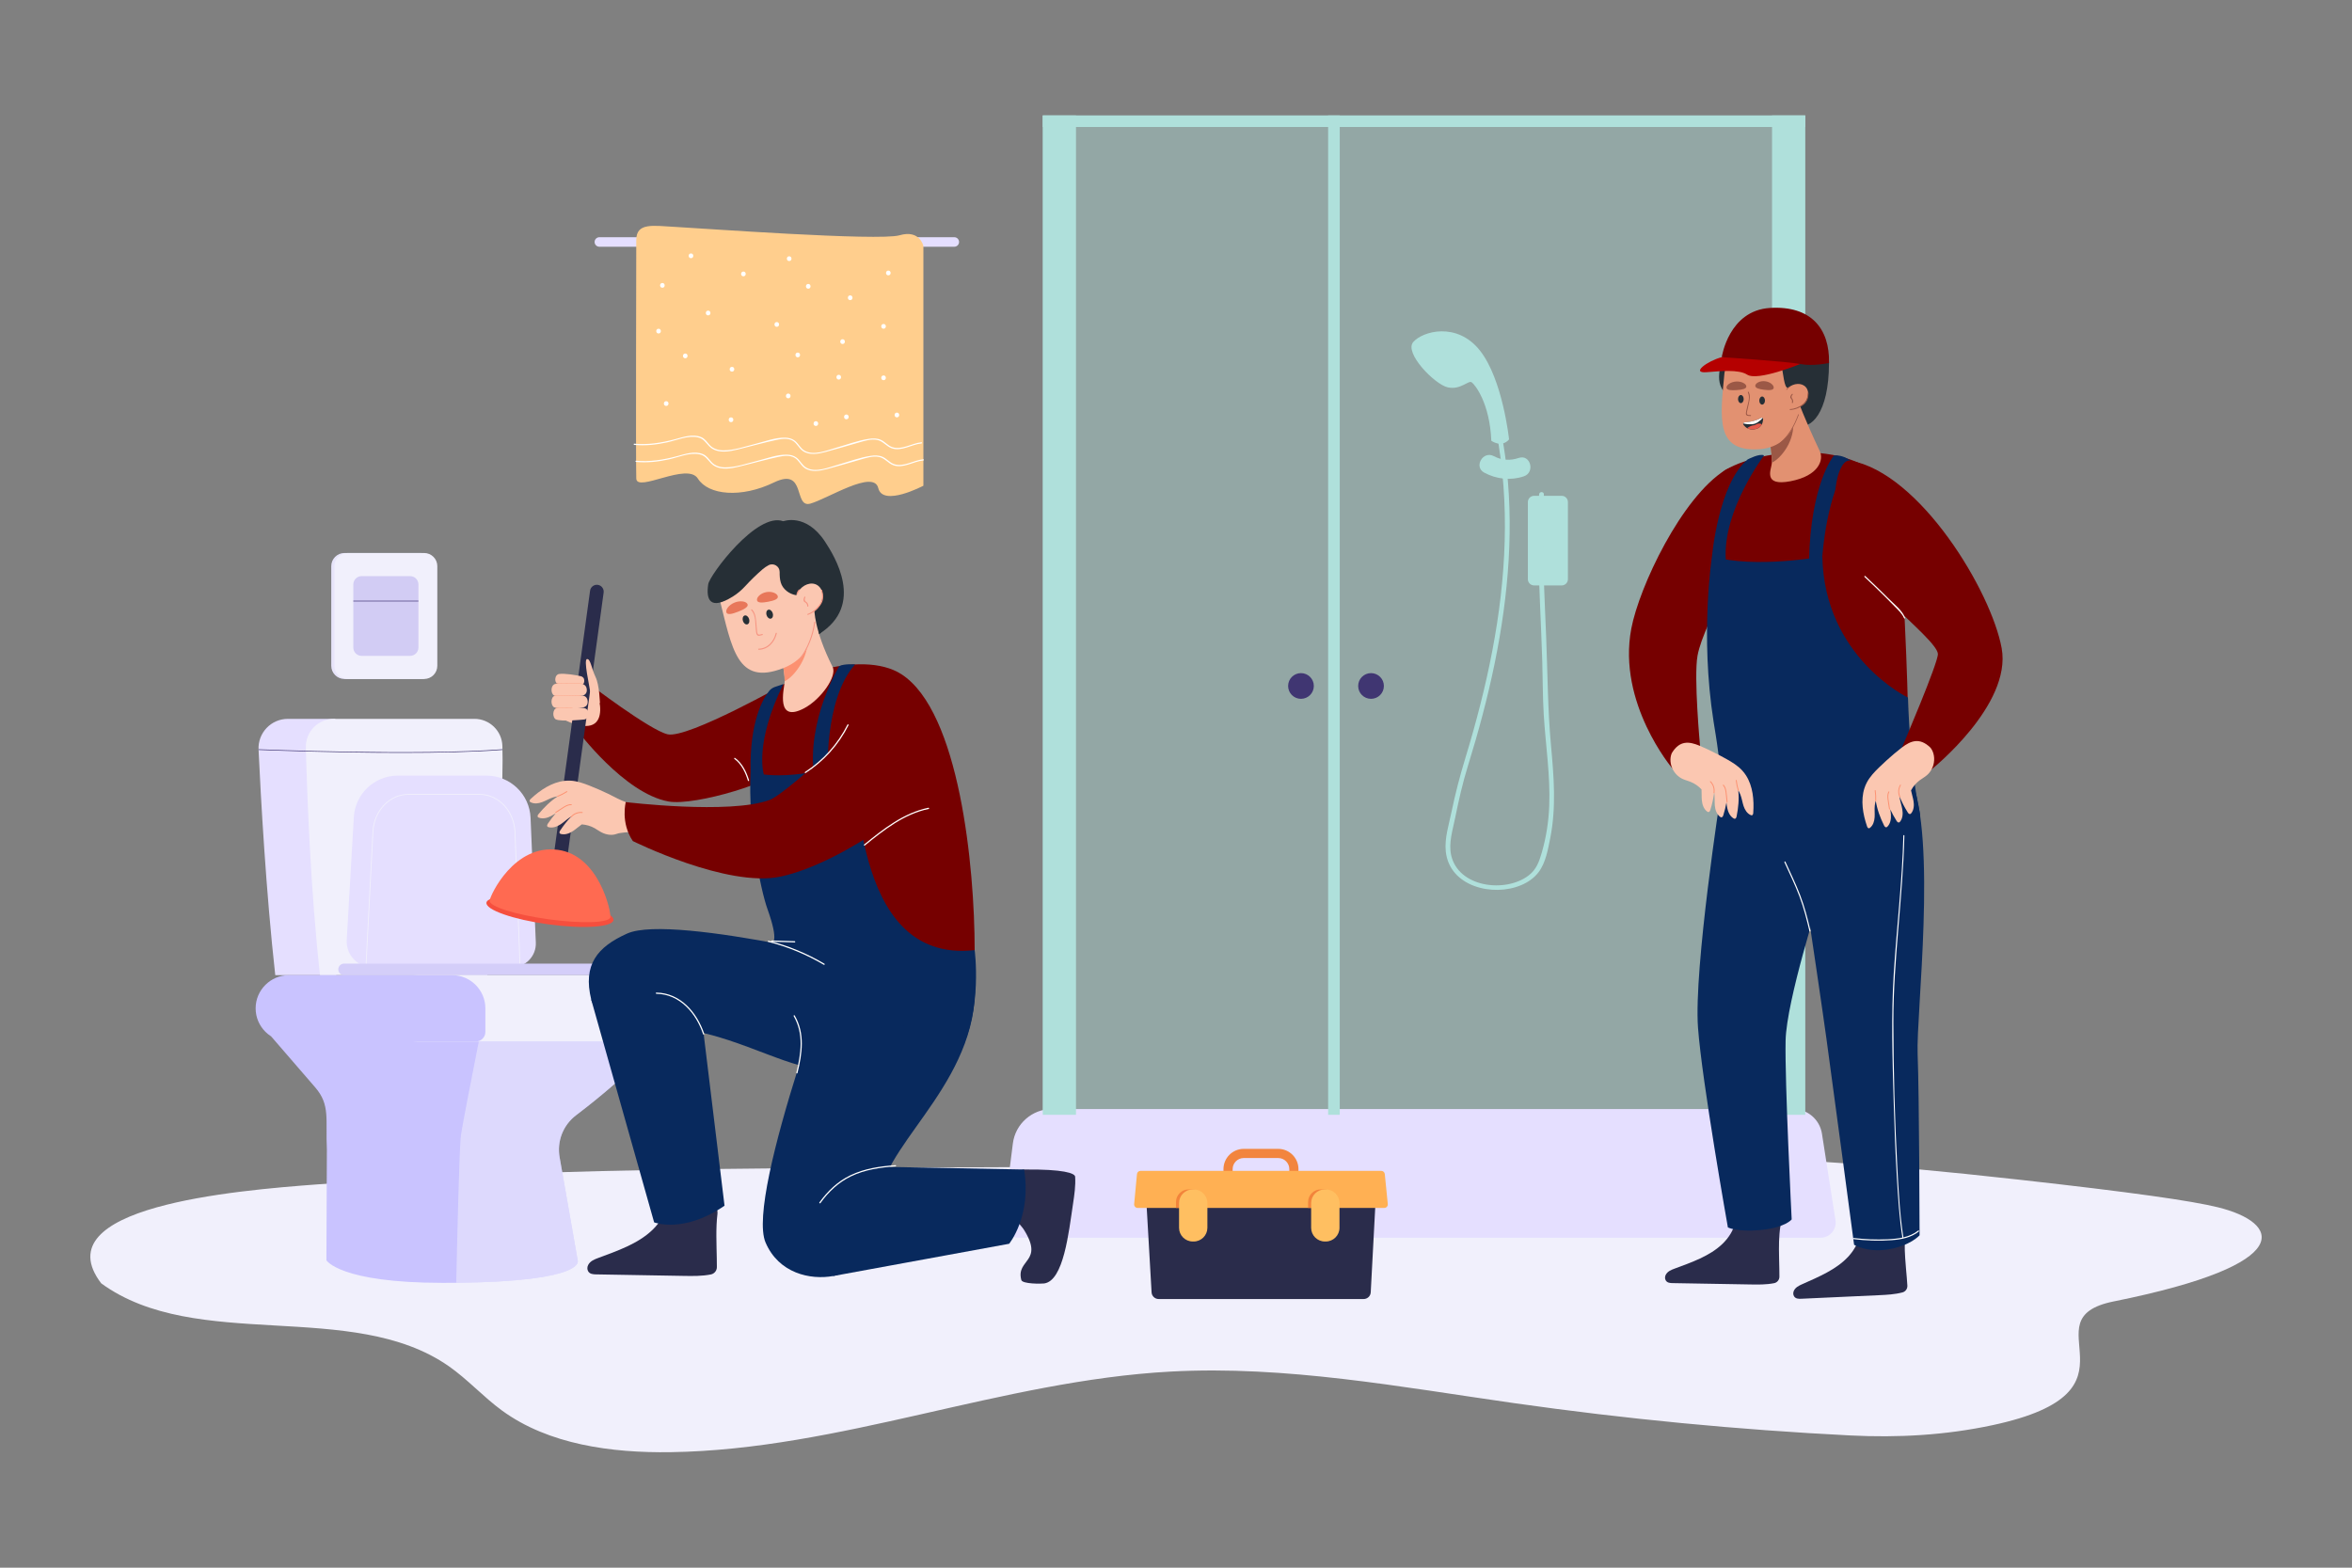
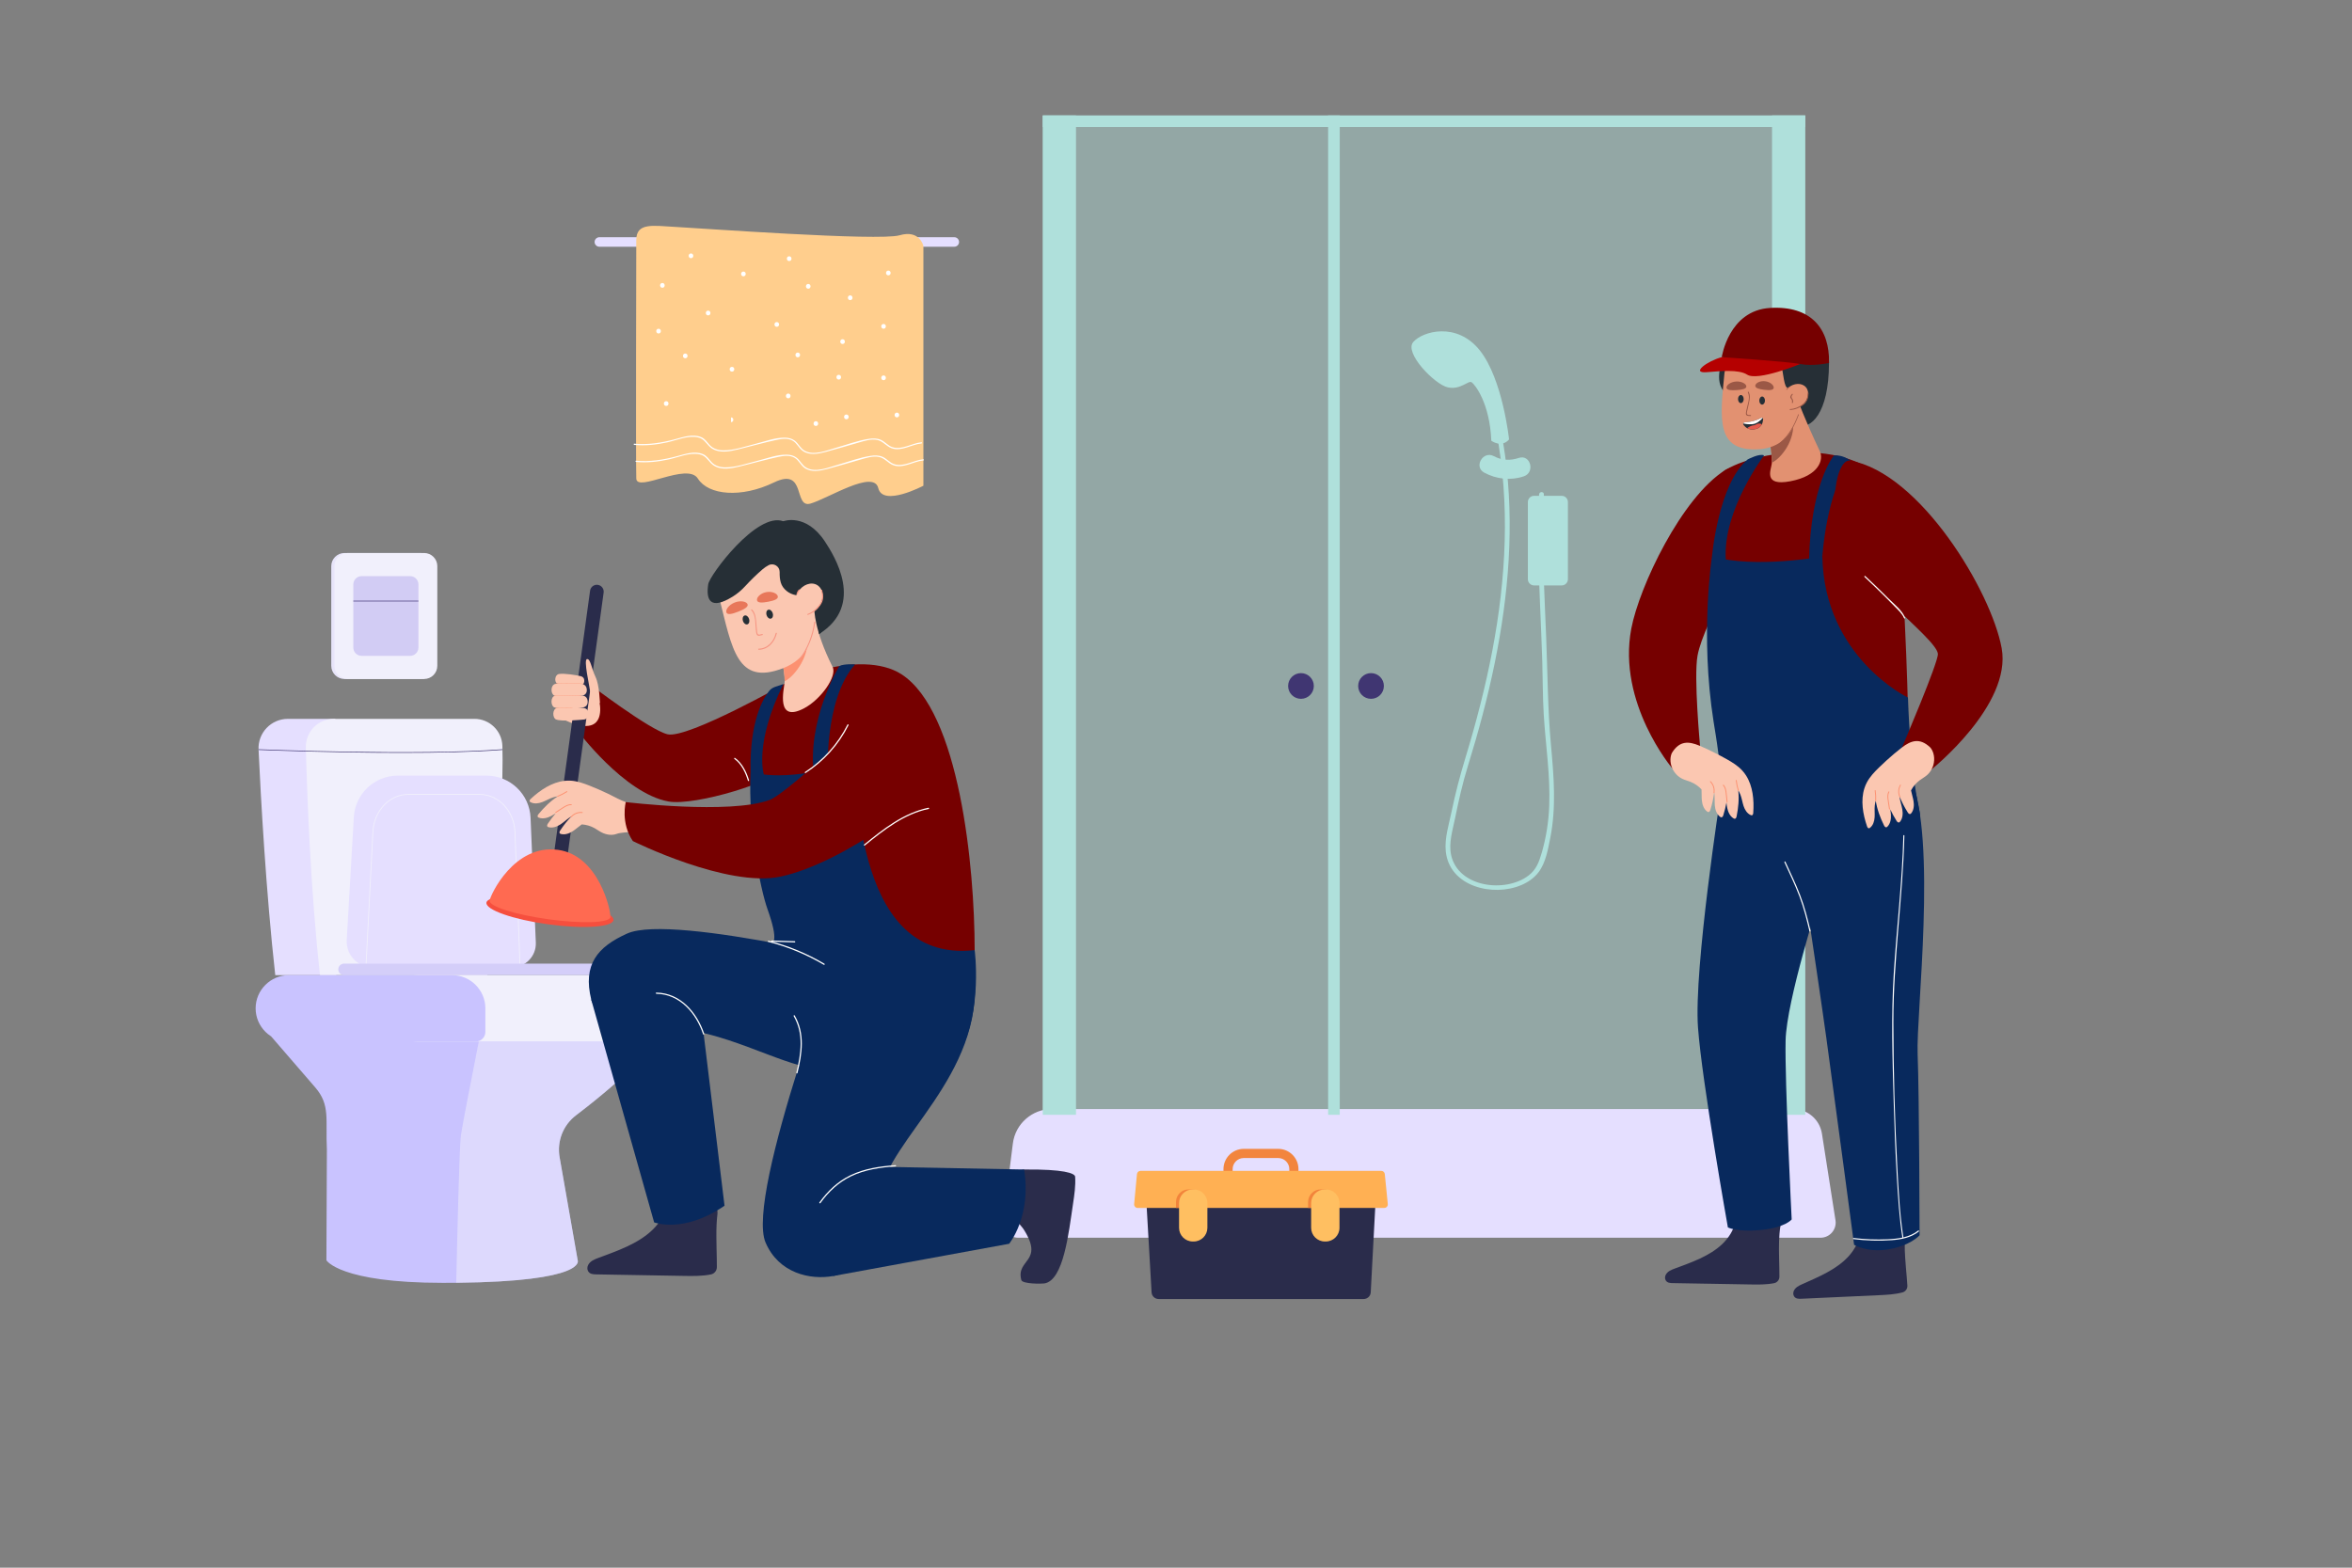
<svg xmlns="http://www.w3.org/2000/svg" id="_x3C_Layer_x3E_" x="0px" y="0px" viewBox="0 0 2760 1840" style="enable-background:new 0 0 2760 1840;" xml:space="preserve">
  <rect x="0" y="0" width="2760" height="1840" fill="#808080" stroke="none" />
  <style type="text/css">	.st0{fill:#E5DFFF;}	.st1{fill:#FFCE8D;}	.st2{fill:#FFFFFF;}	.st3{fill:#F1F0FC;}	.st4{opacity:0.4;}	.st5{fill:#AFE0DB;}	.st6{fill:#403672;}	.st7{fill:#C9C3FF;}	.st8{fill:#D4CEF9;}	.st9{opacity:0.5;}	.st10{fill:#E8E5FA;}	.st11{fill:#D2CCF4;}	.st12{fill:#760000;}	.st13{fill:#FBC7B1;}	.st14{fill:#2A2C4B;}	.st15{fill:#08295D;}	.st16{fill:#262F36;}	.st17{fill:#FC9171;}	.st18{fill:#F69582;}	.st19{fill:#E8775A;}	.st20{fill:#F64F3E;}	.st21{fill:#FF6A51;}	.st22{fill:#F2853E;}	.st23{fill:#FFB053;}	.st24{fill:#F2843B;}	.st25{fill:#FFBF61;}	.st26{fill:#E29171;}	.st27{fill:#9B5846;}	.st28{fill:#E55A4D;}	.st29{opacity:0.7;}	.st30{fill:#F3AA8E;}	.st31{fill:#B50000;}</style>
  <g>
    <g>
      <path class="st0" d="M1119.85,289.6H703.33c-3.08,0-5.59-2.52-5.59-5.59l0,0c0-3.08,2.52-5.59,5.59-5.59h416.52   c3.08,0,5.59,2.52,5.59,5.59l0,0C1125.45,287.08,1122.93,289.6,1119.85,289.6z" />
    </g>
    <g>
      <path class="st1" d="M746.65,281.76c0,0-0.67,263.14,0,279.94c0.67,16.8,59.96-19.6,72.27,0s51.03,23.13,89.28,4.57   c38.25-18.57,22.59,30.42,42.73,24.82c20.14-5.6,74.35-40.59,79.69-18.2c5.34,22.4,52.95-2.8,52.95-2.8V288.76   c0,0-4.01-19.6-28.05-12.6c-24.04,7-235.48-8.4-262.33-9.8C766.34,264.97,746.7,260.77,746.65,281.76z" />
    </g>
    <g>
      <g>
        <path class="st2" d="M984.25,445.5c3.6,0,3.61-5.59,0-5.59C980.65,439.9,980.65,445.5,984.25,445.5L984.25,445.5z" />
      </g>
    </g>
    <g>
      <g>
        <path class="st2" d="M746.36,542.14c12.98,1.23,25.88-0.17,38.58-2.95c11.35-2.49,24.24-8.43,36.03-5.91    c6.73,1.44,9.07,6.08,13.45,10.56c2.96,3.03,6.77,4.83,10.9,5.61c9.66,1.83,19.7-1.26,28.99-3.56c13-3.22,25.97-6.81,39.06-9.63    c6.21-1.34,13.57-2.36,19.29,1.18c4.81,2.98,6.94,8.64,11.54,11.86c7.67,5.36,17.98,3.43,26.38,1.21    c12.94-3.42,25.77-7.3,38.65-10.96c7.1-2.02,14.99-4.75,22.45-3.16c6.73,1.43,10.47,7.4,16.71,9.66    c11.54,4.19,23.63-4.62,35.02-5.59c0.89-0.08,0.9-1.48,0-1.4c-11.14,0.95-23.43,9.7-34.56,5.59c-5.09-1.88-8.43-6.51-13.44-8.58    c-4.3-1.78-9.03-1.73-13.56-1.05c-13.12,1.96-26.16,6.92-38.9,10.55c-10.87,3.09-25.87,9.58-36.72,3.37    c-4.9-2.8-7.03-8.23-11.35-11.64c-3.25-2.55-7.27-3.54-11.34-3.65c-11.58-0.31-23.81,4.5-34.91,7.25    c-12.13,3-25.06,7.75-37.68,7.65c-6.1-0.05-11.87-1.68-16.08-6.3c-3.23-3.55-5.29-7.18-9.86-9.17    c-9.87-4.3-21.54-0.02-31.26,2.54c-15.5,4.08-31.35,6.64-47.4,5.12C745.47,540.65,745.47,542.05,746.36,542.14L746.36,542.14z" />
      </g>
    </g>
    <g>
      <g>
        <path class="st2" d="M744.26,522.17c12.98,1.23,25.88-0.17,38.58-2.95c11.35-2.49,24.24-8.43,36.03-5.91    c6.73,1.44,9.07,6.08,13.45,10.56c2.96,3.03,6.77,4.83,10.9,5.61c9.66,1.83,19.7-1.26,28.99-3.56c13-3.22,25.97-6.81,39.06-9.63    c6.21-1.34,13.57-2.36,19.29,1.18c4.81,2.98,6.94,8.64,11.54,11.86c7.67,5.36,17.98,3.43,26.38,1.21    c12.94-3.42,25.77-7.3,38.65-10.96c7.1-2.02,14.99-4.75,22.45-3.16c6.73,1.43,10.47,7.4,16.71,9.66    c11.54,4.19,23.63-4.62,35.02-5.59c0.89-0.08,0.9-1.48,0-1.4c-11.14,0.95-23.43,9.7-34.56,5.59c-5.09-1.88-8.43-6.51-13.44-8.58    c-4.3-1.78-9.03-1.73-13.56-1.05c-13.12,1.96-26.16,6.92-38.9,10.55c-10.87,3.09-25.87,9.58-36.72,3.37    c-4.9-2.8-7.03-8.23-11.35-11.64c-3.25-2.55-7.27-3.54-11.34-3.65c-11.58-0.31-23.81,4.5-34.91,7.25    c-12.13,3-25.06,7.75-37.68,7.65c-6.1-0.05-11.87-1.68-16.08-6.3c-3.23-3.55-5.29-7.18-9.86-9.17    c-9.87-4.29-21.54-0.02-31.26,2.54c-15.5,4.08-31.35,6.64-47.4,5.12C743.37,520.68,743.37,522.08,744.26,522.17L744.26,522.17z" />
      </g>
    </g>
    <g>
      <g>
        <path class="st2" d="M830.98,370.17c3.6,0,3.61-5.59,0-5.59C827.38,364.58,827.38,370.17,830.98,370.17L830.98,370.17z" />
      </g>
    </g>
    <g>
      <g>
        <path class="st2" d="M858.95,436.18c3.6,0,3.61-5.59,0-5.59C855.35,430.58,855.35,436.18,858.95,436.18L858.95,436.18z" />
      </g>
    </g>
    <g>
      <g>
        <path class="st2" d="M997.68,352.27c3.6,0,3.61-5.59,0-5.59C994.08,346.68,994.07,352.27,997.68,352.27L997.68,352.27z" />
      </g>
    </g>
    <g>
      <g>
        <path class="st2" d="M911.53,383.59c3.6,0,3.61-5.59,0-5.59C907.93,378,907.93,383.59,911.53,383.59L911.53,383.59z" />
      </g>
    </g>
    <g>
      <g>
        <path class="st2" d="M924.96,467.5c3.6,0,3.61-5.59,0-5.59C921.36,461.91,921.35,467.5,924.96,467.5L924.96,467.5z" />
      </g>
    </g>
    <g>
      <g>
-         <path class="st2" d="M857.83,495.47c3.6,0,3.61-5.59,0-5.59C854.23,489.87,854.23,495.47,857.83,495.47L857.83,495.47z" />
+         <path class="st2" d="M857.83,495.47c3.6,0,3.61-5.59,0-5.59L857.83,495.47z" />
      </g>
    </g>
    <g>
      <g>
        <path class="st2" d="M781.76,476.45c3.6,0,3.61-5.59,0-5.59C778.16,470.86,778.15,476.45,781.76,476.45L781.76,476.45z" />
      </g>
    </g>
    <g>
      <g>
        <path class="st2" d="M804.13,420.51c3.6,0,3.61-5.59,0-5.59C800.54,414.92,800.53,420.51,804.13,420.51L804.13,420.51z" />
      </g>
    </g>
    <g>
      <g>
        <path class="st2" d="M777.28,337.73c3.6,0,3.61-5.59,0-5.59C773.69,332.13,773.68,337.73,777.28,337.73L777.28,337.73z" />
      </g>
    </g>
    <g>
      <g>
        <path class="st2" d="M872.38,324.3c3.6,0,3.61-5.59,0-5.59C868.78,318.71,868.77,324.3,872.38,324.3L872.38,324.3z" />
      </g>
    </g>
    <g>
      <g>
        <path class="st2" d="M988.73,403.73c3.6,0,3.61-5.59,0-5.59C985.13,398.14,985.12,403.73,988.73,403.73L988.73,403.73z" />
      </g>
    </g>
    <g>
      <g>
        <path class="st2" d="M1036.83,446.24c3.6,0,3.61-5.59,0-5.59C1033.23,440.65,1033.23,446.24,1036.83,446.24L1036.83,446.24z" />
      </g>
    </g>
    <g>
      <g>
        <path class="st2" d="M993.2,492.11c3.6,0,3.61-5.59,0-5.59C989.6,486.52,989.6,492.11,993.2,492.11L993.2,492.11z" />
      </g>
    </g>
    <g>
      <g>
        <path class="st2" d="M1052.49,489.87c3.6,0,3.61-5.59,0-5.59C1048.89,484.28,1048.89,489.87,1052.49,489.87L1052.49,489.87z" />
      </g>
    </g>
    <g>
      <g>
        <path class="st2" d="M1042.43,323.18c3.6,0,3.61-5.59,0-5.59C1038.83,317.59,1038.82,323.18,1042.43,323.18L1042.43,323.18z" />
      </g>
    </g>
    <g>
      <g>
        <path class="st2" d="M948.45,338.85c3.6,0,3.61-5.59,0-5.59C944.85,333.25,944.85,338.85,948.45,338.85L948.45,338.85z" />
      </g>
    </g>
    <g>
      <g>
        <path class="st2" d="M936.15,419.39c3.6,0,3.61-5.59,0-5.59C932.55,413.8,932.54,419.39,936.15,419.39L936.15,419.39z" />
      </g>
    </g>
    <g>
      <g>
        <path class="st2" d="M772.81,391.43c3.6,0,3.61-5.59,0-5.59C769.21,385.83,769.2,391.43,772.81,391.43L772.81,391.43z" />
      </g>
    </g>
    <g>
      <g>
        <path class="st2" d="M1036.83,385.83c3.6,0,3.61-5.59,0-5.59C1033.23,380.24,1033.23,385.83,1036.83,385.83L1036.83,385.83z" />
      </g>
    </g>
    <g>
      <g>
        <path class="st2" d="M810.85,303.05c3.6,0,3.61-5.59,0-5.59C807.25,297.45,807.24,303.05,810.85,303.05L810.85,303.05z" />
      </g>
    </g>
    <g>
      <g>
        <path class="st2" d="M926.08,306.4c3.6,0,3.61-5.59,0-5.59C922.48,300.81,922.47,306.4,926.08,306.4L926.08,306.4z" />
      </g>
    </g>
    <g>
      <g>
        <path class="st2" d="M957.4,499.94c3.6,0,3.61-5.59,0-5.59C953.8,494.35,953.8,499.94,957.4,499.94L957.4,499.94z" />
      </g>
    </g>
    <g>
      <g>
        <g>
          <g>
-             <path class="st3" d="M2602.52,1416.97c-30.74-7.55-98.64-17.38-233.86-32.46c-348.35-38.84-443.26-27.25-930.99-17.45      c-354.75,7.12-709.95-3.29-1063.62,22.93c-100.36,7.44-323.49,26.58-255.32,116.23c111.7,81.55,294.27,17.95,407.87,97.27      c22.44,15.67,40.51,36.03,62.57,52.13c54.53,39.77,128.17,49.85,197.87,48.8c198.95-2.99,388.11-83.85,586.74-94.6      c135.05-7.31,269.26,18.01,402.94,37.04c130.65,18.59,262.31,31.25,394.32,37.92c56.17,2.84,111.93-0.24,167.19-12.07      c187.69-40.19,38.45-124.38,142.25-145.25C2699.9,1483.31,2674.73,1434.71,2602.52,1416.97z" />
-           </g>
+             </g>
        </g>
      </g>
    </g>
    <g>
      <g class="st4">
        <rect x="1223.66" y="135.52" class="st5" width="894.74" height="1248.99" />
      </g>
      <g>
        <path class="st0" d="M2136.35,1452.73h-941.59c-10.69,0-18.96-9.37-17.62-19.98l11.41-90.59c2.91-23.13,22.59-40.48,45.9-40.48    h869.79c16.84,0,31.16,12.26,33.76,28.9l15.89,101.65C2155.58,1442.99,2147.25,1452.73,2136.35,1452.73z" />
      </g>
      <g>
        <rect x="1223.66" y="135.52" class="st5" width="38.97" height="1172.93" />
      </g>
      <g>
        <rect x="2079.42" y="135.52" class="st5" width="38.97" height="1172.93" />
      </g>
      <g>
        <rect x="1558.52" y="135.52" class="st5" width="13.64" height="1172.93" />
      </g>
      <g>
        <rect x="1223.66" y="135.52" class="st5" width="894.74" height="13.54" />
      </g>
      <g>
        <circle class="st6" cx="1526.65" cy="805.13" r="15.09" />
      </g>
      <g>
        <circle class="st6" cx="1608.86" cy="805.13" r="15.09" />
      </g>
      <g>
        <path class="st5" d="M1832.6,687.11h-32.39c-4.01,0-7.3-3.28-7.3-7.3v-90.57c0-4.01,3.28-7.3,7.3-7.3h32.39    c4.01,0,7.3,3.28,7.3,7.3v90.57C1839.9,683.82,1836.61,687.11,1832.6,687.11z" />
      </g>
      <g>
        <path class="st5" d="M1770.84,515.75c0,0-7.36-70.5-34.25-104.4c-26.88-33.9-67.18-22.68-78.2-9.9    c-11.02,12.78,25.4,49.98,40.6,53.21c15.2,3.23,24.04-8.65,27.98-5.95c3.94,2.7,21.27,24.6,23.04,68.59    C1750.02,517.3,1761.89,526.14,1770.84,515.75z" />
      </g>
      <g>
        <g>
          <path class="st5" d="M1755.87,506.32c16.28,85.03,11.5,172.53-4.62,257.19c-8.11,42.59-19.02,84.61-31.65,126.07     c-6.35,20.83-11.81,41.67-16.21,63.01c-3.1,15.05-8.45,31.24-6.81,46.79c4.35,41.24,55.25,53.55,88.44,39.53     c7.92-3.34,15.2-8.32,20.44-15.21c8.44-11.1,11.12-27.02,13.76-40.34c7.13-35.93,4.15-72.2,0.83-108.36     c-3.87-42.12-3.96-84.24-5.64-126.48c-1.79-45-4.26-90-3.72-135.05c0.13-11.07,0.46-22.13,0.99-33.19c0.17-3.6-5.42-3.59-5.59,0     c-2.1,43.53-0.67,87.09,1.15,130.6c0.91,21.78,1.9,43.55,2.56,65.33c0.64,20.95,0.47,41.93,1.75,62.85     c2.17,35.54,7.81,71.03,6.43,106.71c-0.72,18.6-3.56,37.02-8.74,54.91c-3.08,10.64-6.36,19.85-15.36,26.79     c-27.22,20.97-82.75,14.13-91.01-23.85c-3.12-14.35,1.79-29.27,4.62-43.25c4.19-20.64,8.76-41.12,15.01-61.25     c12.33-39.7,23.13-79.91,31.47-120.64c16.36-79.95,23.28-162.46,12.23-243.61c-1.37-10.06-3.03-20.07-4.94-30.04     C1760.59,501.3,1755.2,502.79,1755.87,506.32L1755.87,506.32z" />
        </g>
      </g>
      <g>
        <g>
          <path class="st5" d="M1741.69,554.72c14.29,7.73,31.05,9.58,46.52,4.33c13.56-4.6,7.74-26.22-5.95-21.58     c-9.88,3.35-20.02,2.93-29.28-2.07C1740.32,528.55,1729.01,547.86,1741.69,554.72L1741.69,554.72z" />
        </g>
      </g>
    </g>
    <g>
      <g>
        <path class="st0" d="M303.4,879.8c2.61,55.8,8.71,166.83,19.61,264.76h71.62c0,0,4.21-250.48-1.21-300.84h-55.59    C318.16,843.72,302.48,860.15,303.4,879.8z" />
      </g>
      <g>
        <path class="st3" d="M358.89,877.41c1.44,54.97,5.56,167.81,16.61,267.15h196.38c0,0,20.23-185.1,17.66-269.05    c-0.54-17.72-15.08-31.79-32.8-31.79H391.7C373.24,843.72,358.41,858.95,358.89,877.41z" />
      </g>
      <g>
        <path class="st7" d="M656.68,1358.19l21.22,121c0,0,11.96,24.85-142.51,26.42c-5.11,0.06-10.41,0.08-15.89,0.08    c-120.93-0.01-136.47-26.51-136.47-26.51l0.55-129.77c-1.72-35.68,4.26-52.52-13.8-73.26l-51.7-59.83l452.89,6.09    c0,0-26.35,34.42-95.08,86.66C660.79,1320.55,653.4,1339.51,656.68,1358.19z" />
      </g>
      <g>
        <path class="st6" d="M471.21,883.6c-84.16,0-166.59-3.37-167.83-3.42l0.03-0.75c1.86,0.08,187.31,7.66,286.1,0l0.06,0.75    C556.46,882.74,513.62,883.6,471.21,883.6z" />
      </g>
      <g>
        <g>
          <path class="st0" d="M406.87,1103.3l8.34-144.25c1.58-27.33,24.21-48.69,51.59-48.69h104.17c27.69,0,50.46,21.83,51.63,49.5     l6.17,146.42c0.67,15.8-11.96,28.97-27.78,28.97H437.02C419.66,1135.25,405.87,1120.64,406.87,1103.3z" />
        </g>
        <g>
          <path class="st3" d="M610.78,1135.72H428.92l0.03-0.49l8.19-158.94c1.28-24.88,19.71-44.36,41.95-44.36h83.75     c22.59,0,41.03,19.81,41.98,45.1L610.78,1135.72z M429.91,1134.78h179.9l-5.93-157.72c-0.93-24.78-18.96-44.2-41.04-44.2h-83.75     c-21.74,0-39.75,19.1-41.01,43.47L429.91,1134.78z" />
        </g>
      </g>
      <g>
        <path class="st8" d="M735.39,1144.56H403.77c-3.74,0-6.79-3.06-6.79-6.79l0,0c0-3.74,3.06-6.79,6.79-6.79h331.62    c3.74,0,6.79,3.06,6.79,6.79l0,0C742.18,1141.5,739.13,1144.56,735.39,1144.56z" />
      </g>
      <g class="st9">
        <path class="st3" d="M656.68,1358.19l21.22,121c0,0,11.96,24.85-142.51,26.42c1.19-54.91,3.69-160.58,5.52-173.39    c1.6-11.2,13.01-69.6,20.95-109.81h209.1c0,0-26.35,34.42-95.08,86.66C660.79,1320.55,653.4,1339.51,656.68,1358.19z" />
      </g>
      <g>
        <path class="st3" d="M761.01,1222.42H489.88c-21.41,0-38.93-17.52-38.93-38.93v0c0-21.41,17.52-38.93,38.93-38.93h271.13    c21.41,0,38.93,17.52,38.93,38.93v0C799.94,1204.9,782.43,1222.42,761.01,1222.42z" />
      </g>
      <g>
        <path class="st7" d="M558.37,1222.42H338.9c-21.41,0-38.93-17.52-38.93-38.93v0c0-21.41,17.52-38.93,38.93-38.93h191.74    c21.41,0,38.93,17.52,38.93,38.93v27.72C569.58,1217.38,564.53,1222.42,558.37,1222.42z" />
      </g>
    </g>
    <g>
      <g>
        <path class="st10" d="M494.03,796.92h-89.89c-8.48,0-15.42-6.94-15.42-15.42V664.48c0-8.48,6.94-15.42,15.42-15.42h89.89    c8.48,0,15.42,6.94,15.42,15.42V781.5C509.46,789.98,502.52,796.92,494.03,796.92z" />
      </g>
      <g>
        <path class="st3" d="M497.76,796.92h-89.89c-8.48,0-15.42-6.94-15.42-15.42V664.48c0-8.48,6.94-15.42,15.42-15.42h89.89    c8.48,0,15.42,6.94,15.42,15.42V781.5C513.18,789.98,506.24,796.92,497.76,796.92z" />
      </g>
      <g>
        <path class="st11" d="M481.26,769.79h-56.9c-5.37,0-9.76-4.39-9.76-9.76v-74.07c0-5.37,4.39-9.76,9.76-9.76h56.9    c5.37,0,9.76,4.39,9.76,9.76v74.07C491.03,765.39,486.63,769.79,481.26,769.79z" />
      </g>
      <g>
        <rect x="414.61" y="705.08" class="st6" width="76.42" height="0.75" />
      </g>
    </g>
    <g>
      <g>
        <path class="st12" d="M924.69,800.68c0,0-117.52,66.59-141.25,61.17c-20.75-4.73-92.75-59.7-92.75-59.7s-17.9,29.05-13.52,54.78    c0,0,55.21,74.44,107.39,83.79c30.85,5.53,128.41-23.64,138.34-42.1C932.83,880.18,942.17,793.77,924.69,800.68z" />
      </g>
    </g>
    <g>
      <path class="st13" d="M661.43,844.4c0,0,21.89,11.97,34.25,6.04c12.36-5.93,8.83-26.38,5.5-34.63   c-3.33-8.25-20.07-19.07-26.12-19.85C669.01,795.18,661.43,844.4,661.43,844.4z" />
    </g>
    <g>
      <g>
        <g>
          <path class="st14" d="M840.85,1465.12c0.18,7.69,0.41,15.19,0.37,22.15c-0.03,4.15-2.96,7.74-7.03,8.54     c-10.31,2.05-21.06,1.9-31.64,1.72c-34.33-0.59-68.67-1.19-103.02-1.78c-3.53-0.06-7.49-0.28-9.43-3.81     c-1.24-2.24-1.07-4.98,0.11-7.26c2.39-4.59,7.22-6.51,11.81-8.22c22.29-8.27,46.49-16.59,63.22-32.58     c0.53-0.5,1.05-1.02,1.57-1.54c3.53-3.58,6.69-7.53,9.39-11.94c2.09-3.4,3.86-7.08,4.88-10.92c0.36-1.33,0.62-2.67,0.78-4.04     c0.07-0.53,0.12-1.06,0.15-1.59l12.13-0.54l3.49-0.16l32.44-1.43c7.1-0.31,12.73,5.84,11.85,12.9     c-1.04,8.37-1.31,17.29-1.28,26.23C840.64,1455.63,840.73,1460.41,840.85,1465.12z" />
        </g>
      </g>
    </g>
    <g>
      <g>
        <g>
          <path class="st14" d="M1261.65,1381.14c0.68,10.49-0.89,21.13-2.46,31.59c-5.1,33.96-11.07,90.49-33.87,93.66     c-3.5,0.49-25.57,0.69-26.84-4.04c-6.64-24.77,27.42-20.78,2.62-59.69c-0.39-0.61-0.88-1.17-1.32-1.76     c-3.08-3.97-6.58-7.62-10.6-10.88c-3.1-2.52-6.51-4.75-10.19-6.27c-1.27-0.53,6.23-50.92,22.81-51.09     C1248.13,1372.2,1261.39,1376.99,1261.65,1381.14z" />
        </g>
      </g>
    </g>
    <g>
      <g>
        <path class="st15" d="M693.83,1173.41l73.78,261.29c0,0,34.26,13.56,82.6-19.54l-30.67-252.55    C819.54,1162.61,710.24,1151.43,693.83,1173.41z" />
      </g>
    </g>
    <g>
      <g>
        <path class="st15" d="M992.59,1092.44c0,0-118.34,309.64-94.22,365.93c15.45,36.05,52.36,44.24,79.54,39.26    c37.52-6.88,50.92-68,54.98-95.74c9.64-65.82,121.44-138.66,110.63-259.03C1139.16,1094.52,1008.68,1071.41,992.59,1092.44z" />
      </g>
    </g>
    <g>
      <g>
        <path class="st15" d="M977.9,1497.63l206.29-37.81c0,0,26.49-32.15,17.6-87.16l-232.04-4.4    C969.76,1368.27,957.26,1476.06,977.9,1497.63z" />
      </g>
    </g>
    <g>
      <g>
        <path class="st15" d="M1059.65,1139.99c0,0-269.34-68.76-323.79-44.25c-34.88,15.7-52.16,36.36-42.02,77.67    c1.9,7.73,20.59,33.78,46.52,39.8c20.11,4.67,40.29-8.24,67.01-4.25c63.39,9.48,128.17,50.5,160.78,44.35    C1014.09,1244.64,1079.8,1156.13,1059.65,1139.99z" />
      </g>
    </g>
    <g>
      <g>
        <path class="st12" d="M1057.94,791.43c-47.42-30.73-147.8,4.81-172.28,37.72c-10.42,14-8.26,106.21,9.46,196.26    c6.06,30.82,22.16,100.21,22.16,100.21s35.18,10.24,115.26,62.19c70.65,45.83,111.2-72.62,111.2-72.62    C1143.74,1016.37,1125.67,835.32,1057.94,791.43z" />
      </g>
    </g>
    <g>
      <g>
        <g>
          <g>
            <path class="st16" d="M919.15,611.82c0,0,32.91,4.41,52.71,44.91c17.69,36.19,1.43,89.2-20.71,93.45      C929.01,754.42,913.54,616.77,919.15,611.82z" />
          </g>
        </g>
      </g>
      <g>
        <g>
          <g>
            <path class="st13" d="M943.34,831.46c-33.19,17.28-23.44-22.15-22.66-30.47c0.04-0.44,0.07-0.92,0.09-1.42      c0.09-3.04-0.24-7.04-0.85-11.46c-0.55-4.16-1.35-8.72-2.24-13.16c-0.05-0.27-0.11-0.53-0.16-0.8      c-0.7-3.5-1.42-6.92-2.13-10.04c-0.79-3.53-1.54-6.66-2.14-9.12c-0.81-3.28-1.34-5.31-1.34-5.31L938,728.81l3.01-2.4      l14.58-11.66c0.04,0.1-0.61,24.34,21.43,67.96C982.64,793.79,963.02,821.22,943.34,831.46z" />
          </g>
        </g>
      </g>
      <g>
        <g>
          <g>
            <path class="st17" d="M920.77,799.6l0-0.03c0.09-3.04-0.24-7.04-0.85-11.46c-0.55-4.16-1.35-8.72-2.24-13.16      c-0.05-0.27-0.11-0.53-0.16-0.8c6.85-6.53,18.05-19.95,23.3-26.37c1.79-2.17,2.89-3.54,2.89-3.54c0.07,0.34,3.64-2.8,3.69-2.46      C952.01,768.8,932.51,793.96,920.77,799.6z" />
          </g>
        </g>
      </g>
      <g>
        <g>
          <g>
            <path class="st13" d="M949.07,697.69c0,0,24.4,65.52-30.31,86.64c-53.81,20.77-59.67-22.86-74.65-82.39      C835.06,666.02,913.37,593.45,949.07,697.69z" />
          </g>
        </g>
      </g>
      <g>
        <g>
          <g>
            <g>
              <path class="st18" d="M956.6,730.13c-2.08,16.07-8.12,31.26-17.71,44.33c-0.44,0.6-1.45,0.02-1.01-0.59       c9.46-12.88,15.51-27.89,17.56-43.74C955.53,729.39,956.7,729.38,956.6,730.13L956.6,730.13z" />
            </g>
          </g>
        </g>
      </g>
      <g>
        <g>
          <g>
            <g>
              <path class="st18" d="M911.57,743.37c-2.43,10.24-10.07,19.03-21.17,19.27c-0.82,0.02-0.98-1.27-0.15-1.28       c10.52-0.23,17.73-8.47,20.04-18.18C910.48,742.36,911.76,742.55,911.57,743.37L911.57,743.37z" />
            </g>
          </g>
        </g>
      </g>
      <g>
        <g>
          <g>
            <g>
              <path class="st18" d="M882.42,715.31c3.77,3.7,4.43,9.13,4.94,14.16c0.34,3.38,0.48,6.78,0.93,10.15       c0.24,1.81-0.01,5.08,2.52,5.28c1.01,0.08,2.52-0.69,3.62-0.8c0.83-0.09,0.98,1.2,0.15,1.28c-1.72,0.18-3.85,1.44-5.55,0.46       c-1.8-1.04-1.79-4.33-2.02-6.07c-0.95-7.28,0.29-17.87-5.39-23.44C881.02,715.74,881.82,714.73,882.42,715.31L882.42,715.31z" />
            </g>
          </g>
        </g>
      </g>
      <g>
        <g>
          <g>
            <path class="st19" d="M888.32,704.5c0.63,3.36,6.23,3.05,12.98,1.79c6.74-1.27,12.08-3.01,11.45-6.37      c-0.63-3.36-6.82-6.2-13.57-4.94C892.43,696.24,887.69,701.14,888.32,704.5z" />
          </g>
        </g>
      </g>
      <g>
        <g>
          <g>
            <path class="st19" d="M852.42,718.9c1.25,3.18,7.07,1.68,13.92-1.02c6.85-2.7,12.13-5.57,10.88-8.74      c-1.25-3.18-8.25-4.66-15.1-1.96C855.28,709.87,851.17,715.72,852.42,718.9z" />
          </g>
        </g>
      </g>
      <g>
        <g>
          <g>
            <path class="st16" d="M899.53,722c0.9,2.86,3.25,4.67,5.25,4.04c2-0.63,2.9-3.46,2-6.32c-0.9-2.86-3.25-4.67-5.25-4.04      C899.53,716.31,898.63,719.14,899.53,722z" />
          </g>
        </g>
      </g>
      <g>
        <g>
          <g>
            <path class="st16" d="M871.78,728.75c0.9,2.86,3.25,4.67,5.25,4.04c2-0.63,2.9-3.46,2-6.32c-0.9-2.86-3.25-4.67-5.25-4.04      C871.78,723.06,870.89,725.89,871.78,728.75z" />
          </g>
        </g>
      </g>
      <g>
        <g>
          <g>
            <path class="st16" d="M961.18,744.11c0,0-6.61-50.81-8.43-49.62c-5.46,3.58-12.27,5.12-18.71,4.05      c-8.06-1.35-15.56-7.06-17.84-14.91c-1.14-3.92-1.36-8.07-1.31-12.16c0-0.07,0-0.14,0-0.21c0.02-6.6-7.06-10.94-12.92-7.9      c-2.67,1.39-5.16,3.12-7.04,4.75c-7.22,6.27-14.09,12.95-20.56,20c-4.27,4.65-9.11,8.76-14.47,12.08      c-26.61,16.5-31.67,3.8-28.78-14.61c1.66-10.61,57.19-85.28,88.03-73.77c0,0,26.6-10.26,49.07,24.05      C978.81,652.05,1015.63,710.01,961.18,744.11z" />
          </g>
        </g>
      </g>
      <g>
        <g>
          <g>
            <g>
              <ellipse transform="matrix(0.525 -0.851 0.851 0.525 -146.918 1141.704)" class="st13" cx="949.04" cy="702.43" rx="18.91" ry="15.02" />
            </g>
          </g>
        </g>
        <g>
          <g>
            <g>
              <g>
                <path class="st18" d="M964.7,692.54c1.63,5.52,2.04,11.34-1.15,16.4c-3.53,5.59-9.2,10.54-15.45,12.75        c-0.71,0.25-1.15-0.83-0.44-1.08c5.65-2,10.3-6.11,13.88-10.85c3.83-5.07,3.82-10.86,2.07-16.78        C963.4,692.26,964.49,691.82,964.7,692.54L964.7,692.54z" />
              </g>
            </g>
          </g>
        </g>
      </g>
      <g>
        <g>
          <g>
            <g>
-               <path class="st18" d="M945.05,701.08c-0.66,1.6-1.13,3.38,0.24,4.76c0.42,0.43,1.07,0.67,1.52,1.11       c1.2,1.2,1.76,2.77,1.81,4.44c0.02,0.83-1.26,0.98-1.28,0.15c-0.05-1.87-0.8-3.32-2.36-4.38c-0.64-0.44-1.37-0.7-1.76-1.42       c-0.81-1.49,0.07-3.78,0.66-5.19C944.18,699.79,945.37,700.31,945.05,701.08L945.05,701.08z" />
-             </g>
+               </g>
          </g>
        </g>
      </g>
      <g>
        <g>
          <g>
            <g>
              <path class="st18" d="M938.37,692.81c-1.14,1.27-1.99,2.74-2.46,4.38c-0.23,0.79-1.51,0.6-1.28-0.2       c0.54-1.86,1.43-3.54,2.73-4.98C937.92,691.39,938.93,692.19,938.37,692.81L938.37,692.81z" />
            </g>
          </g>
        </g>
      </g>
    </g>
    <g>
      <g>
        <g>
          <path class="st2" d="M1050.88,1367.55c-18.13,1.24-36.56,3.95-53.08,11.93c-14.89,7.19-26.7,18.55-36.3,31.87     c-0.54,0.75,0.71,1.48,1.25,0.73c9.45-13.12,21.12-24.27,35.78-31.35c16.28-7.86,34.49-10.51,52.35-11.73     C1051.8,1368.93,1051.81,1367.49,1050.88,1367.55L1050.88,1367.55z" />
        </g>
      </g>
    </g>
    <g>
      <g>
        <g>
          <path class="st2" d="M770.26,1166.43c27.62,0.41,46.55,22.87,54.78,47.38c0.29,0.88,1.69,0.5,1.39-0.38     c-8.45-25.15-27.9-48.01-56.17-48.44C769.33,1164.98,769.33,1166.42,770.26,1166.43L770.26,1166.43z" />
        </g>
      </g>
    </g>
    <g>
      <g>
        <g>
          <path class="st2" d="M931.35,1192.64c12.1,21.02,8.58,43.85,3.12,66.36c-0.22,0.9,1.17,1.29,1.39,0.38     c5.55-22.9,9.03-46.13-3.27-67.47C932.13,1191.11,930.88,1191.84,931.35,1192.64L931.35,1192.64z" />
        </g>
      </g>
    </g>
    <g>
      <g>
        <path class="st15" d="M995,896.69c16.98-4.81-2.39,235.46,148.74,218.5c0,0,9.42,68.96-17.21,119.92l-209.44-97.33l-11.29-31.42    c0,0,9.09,0.44-5.19-39.39c-8.33-23.24-22.87-95.75-19.82-161.56C880.8,905.41,912.07,920.18,995,896.69z" />
      </g>
    </g>
    <g>
      <g>
        <path class="st15" d="M902.33,811.25c-7.08,9.07-22.79,35.91-21.52,94.16l6.26,10.32l9.27-6.72c0,0-11.74-35.81,22.92-106.13    l-9.88,3.36C906.58,807.2,904.13,808.93,902.33,811.25z" />
      </g>
    </g>
    <g>
      <g>
        <path class="st15" d="M984.87,781.8c0,0-39.01,64.09-29.45,129.9h15.91c0,0-4.99-90.68,32.13-131.84    C1003.47,779.86,990.77,778.74,984.87,781.8z" />
      </g>
    </g>
    <g>
      <g>
        <g>
          <path class="st2" d="M861.84,890.81c8.22,5.94,12.9,15.96,15.8,25.45c0.27,0.89,1.66,0.51,1.39-0.38     c-3.04-9.94-7.88-20.1-16.47-26.31C861.81,889.02,861.09,890.27,861.84,890.81L861.84,890.81z" />
        </g>
      </g>
    </g>
    <g>
      <g>
        <g>
          <path class="st2" d="M901.51,1105.44c22.94,5.86,44.83,14.9,65.21,26.95c0.8,0.47,1.53-0.77,0.73-1.25     c-20.49-12.11-42.49-21.2-65.55-27.09C901,1103.82,900.61,1105.21,901.51,1105.44L901.51,1105.44z" />
        </g>
      </g>
    </g>
    <g>
      <g>
        <g>
          <path class="st2" d="M905.56,1105.27c8.98,0.29,17.96,0.57,26.94,0.86c0.93,0.03,0.93-1.41,0-1.44     c-8.98-0.29-17.96-0.57-26.94-0.86C904.63,1103.8,904.63,1105.24,905.56,1105.27L905.56,1105.27z" />
        </g>
      </g>
    </g>
    <g>
      <g>
        <ellipse transform="matrix(0.136 -0.991 0.991 0.136 -502.511 1563.375)" class="st20" cx="644.98" cy="1069.76" rx="15.32" ry="75.2" />
      </g>
      <g>
        <path class="st14" d="M655.32,1022.98L655.32,1022.98c-4.38-0.6-7.47-4.67-6.87-9.05l43.98-320.62c0.6-4.38,4.67-7.47,9.05-6.87    l0,0c4.38,0.6,7.47,4.67,6.87,9.05l-43.98,320.62C663.77,1020.49,659.69,1023.58,655.32,1022.98z" />
      </g>
      <g>
        <path class="st21" d="M716.24,1076.48c-0.92,6.74-33.39,7.86-72.52,2.49c-39.13-5.37-70.1-15.18-69.17-21.93    c0.92-6.74,28.79-66.62,80.35-59.55C703.08,1004.11,717.17,1069.74,716.24,1076.48z" />
      </g>
    </g>
    <g>
      <g>
        <g>
          <g>
            <g>
              <path class="st13" d="M766.12,974.17c-2.78,2.39-34.17,1.39-42.52,4.57c-5.47,2.08-11.85,1.06-17.12-1.49       c-3.05-1.46-5.76-3.54-8.71-5.2c-4.6-2.59-9.8-4.1-15.06-4.45c-0.11,0.08-0.21,0.15-0.31,0.23c-3.39,2.38-6.45,5.22-9.9,7.53       c-4.17,2.78-9.34,4.76-14.2,3.51c-0.53-0.14-1.07-0.33-1.43-0.75c-0.81-0.96-0.13-2.42,0.57-3.47       c3.88-5.85,8.34-11.56,13.33-16.61c-0.22,0.13-0.44,0.24-0.65,0.37c-4.29,2.6-7.91,6.2-12.09,8.99       c-4.18,2.78-9.34,4.76-14.2,3.51c-0.53-0.14-1.08-0.33-1.43-0.75c-0.81-0.96-0.13-2.42,0.56-3.47       c2.81-4.21,5.9-8.35,9.28-12.23c-1.74,1.13-3.49,2.25-5.32,3.22c-4.43,2.35-9.76,3.8-14.47,2.07       c-0.51-0.19-1.04-0.44-1.35-0.89c-0.71-1.05,0.11-2.43,0.91-3.4c6.46-7.87,14.05-15.34,22.62-20.82       c-1.91,0.29-3.8,0.69-5.65,1.29c-4.41,1.43-8.4,3.9-12.74,5.52c-4.35,1.62-9.38,2.31-13.49,0.16       c-0.45-0.23-0.9-0.52-1.13-0.96c-0.52-1.04,0.38-2.21,1.23-3c11.1-10.41,24.8-19.51,39.65-21.16       c2.42-0.27,4.87-0.35,7.35-0.19c7.68,0.48,15.05,3.1,22.21,5.93c7.33,2.91,14.56,6.06,21.67,9.47c3.31,1.67,6.7,3.28,9.9,5       c0.3,0.15,0.6,0.32,0.89,0.48c11.13,6.12,45.43,13.78,39.35,30.6C762.72,970.02,768.05,972.52,766.12,974.17z" />
            </g>
          </g>
        </g>
      </g>
      <g>
        <g>
          <g>
            <g>
              <path class="st17" d="M651.93,953.04c3.44-2.23,6.84-4.57,10.36-6.66c2.54-1.5,5.14-2.6,8.13-2.46       c0.69,0.03,0.72,1.1,0.03,1.07c-3.44-0.16-6.32,1.46-9.14,3.25c-2.96,1.89-5.89,3.81-8.84,5.72       C651.9,954.34,651.35,953.42,651.93,953.04L651.93,953.04z" />
            </g>
          </g>
        </g>
      </g>
      <g>
        <g>
          <g>
            <g>
              <path class="st17" d="M669.95,958.35c3.35-3.81,8.26-5.76,13.31-5.24c0.68,0.07,0.71,1.14,0.03,1.07       c-4.8-0.5-9.38,1.29-12.57,4.91C670.26,959.62,669.49,958.87,669.95,958.35L669.95,958.35z" />
            </g>
          </g>
        </g>
      </g>
      <g>
        <g>
          <g>
            <g>
              <path class="st17" d="M654.22,934.15c3.75-1.48,7.31-3.32,10.71-5.49c0.58-0.37,1.13,0.55,0.55,0.92       c-3.47,2.22-7.13,4.09-10.96,5.6C653.87,935.44,653.58,934.41,654.22,934.15L654.22,934.15z" />
            </g>
          </g>
        </g>
      </g>
    </g>
    <g>
      <g>
        <path class="st12" d="M1048.17,813.23c0,0-122.3,117.32-145.15,125.72c-46.86,17.21-168.7,2.47-168.7,2.47    s-6.35,24.14,8.29,45.74c0,0,110.67,55.01,173.27,41.72c74.95-15.92,181.49-97.47,182.89-118.38    C1100.15,889.59,1066.59,802.38,1048.17,813.23z" />
      </g>
    </g>
    <g>
      <g>
        <g>
          <path class="st2" d="M1014.93,992.32c22.43-18.21,45.92-36.84,74.86-42.88c0.91-0.19,0.52-1.58-0.38-1.39     c-29.18,6.09-52.88,24.89-75.5,43.25C1013.18,991.88,1014.21,992.9,1014.93,992.32L1014.93,992.32z" />
        </g>
      </g>
    </g>
    <g>
      <g>
        <g>
          <path class="st2" d="M945.4,907.29c21.51-13.9,38.83-33.19,50.32-56.09c0.42-0.83-0.83-1.56-1.25-0.73     c-11.38,22.68-28.49,41.79-49.8,55.57C943.89,906.55,944.61,907.8,945.4,907.29L945.4,907.29z" />
        </g>
      </g>
    </g>
    <g>
      <g>
        <g>
          <path class="st13" d="M683.05,802.88c2.23,0.37,5.2,1.74,5.55,6.5c0.35,4.76-2.88,6.74-5.39,7c-2.51,0.26-27.11,2.72-33.05-0.18     c-3.86-1.88-4.48-11.88,1.44-13.49C658.87,800.73,677.08,801.89,683.05,802.88z" />
        </g>
      </g>
      <g>
        <g>
          <path class="st13" d="M681.71,793.71c1.79,0.47,4.08,1.83,3.89,5.72c-0.19,3.89-3.04,5.24-5.12,5.25     c-2.09,0.01-22.48,0.04-27.06-2.78c-2.97-1.83-2.47-10,2.54-10.83C662.11,790.04,676.91,792.44,681.71,793.71z" />
        </g>
      </g>
      <g>
        <g>
          <path class="st13" d="M683.93,816.42c2.28,0.38,5.33,1.79,5.69,6.67c0.36,4.88-2.95,6.92-5.53,7.18     c-2.58,0.26-27.8,2.79-33.9-0.19c-3.95-1.93-4.59-12.19,1.47-13.84C659.12,814.22,677.81,815.41,683.93,816.42z" />
        </g>
      </g>
      <g>
        <g>
          <path class="st13" d="M685.14,831c2.23,0.37,5.2,1.74,5.55,6.5c0.35,4.76-2.88,6.74-5.39,7c-2.51,0.26-27.11,2.72-33.05-0.18     c-3.86-1.88-4.48-11.88,1.44-13.49C660.96,828.85,679.18,830.01,685.14,831z" />
        </g>
      </g>
      <g>
        <g>
          <g>
            <path class="st17" d="M651.69,802.62c2.3-1.02,4.91-1.12,7.48-1.14c2.82-0.03,5.65,0,8.48,0.07      c5.66,0.14,11.31,0.49,16.96,1.02c0.23,0.02,0.21,0.33-0.01,0.31c-5.46-0.51-10.94-0.85-16.41-1      c-2.74-0.08-5.47-0.11-8.21-0.09c-2.77,0.02-5.63,0.01-8.12,1.12C651.66,802.99,651.49,802.71,651.69,802.62L651.69,802.62z" />
          </g>
        </g>
      </g>
      <g>
        <g>
          <g>
            <path class="st17" d="M649.49,817.46c1.13-1.33,3.06-1.56,4.86-1.56c2.12,0,4.26,0.11,6.38,0.17c4.65,0.11,9.3,0.2,13.94,0.31      c2.47,0.06,4.94,0.12,7.41,0.2c0.23,0.01,0.21,0.32-0.01,0.31c-8.55-0.27-17.1-0.37-25.65-0.62c-2.23-0.07-5.15-0.37-6.63,1.37      C649.65,817.8,649.35,817.62,649.49,817.46L649.49,817.46z" />
          </g>
        </g>
      </g>
      <g>
        <g>
          <g>
            <path class="st17" d="M651.5,831.84c1.05-0.85,2.43-1.17,3.84-1.31c1.69-0.17,3.42-0.2,5.13-0.25c3.75-0.1,7.52-0.07,11.29,0.1      c0.23,0.01,0.21,0.32-0.01,0.31c-3.49-0.15-6.98-0.2-10.46-0.12c-1.73,0.04-3.46,0.09-5.18,0.21      c-1.57,0.11-3.17,0.34-4.35,1.29C651.58,832.21,651.33,831.97,651.5,831.84L651.5,831.84z" />
          </g>
        </g>
      </g>
    </g>
    <g>
      <path class="st13" d="M703.99,825.31c0,0-0.49-21.3-5.13-30.73c-4.64-9.43-5.91-21.78-10.06-20.98   c-4.16,0.8,2.88,30.99,3.68,37.64C693.27,817.89,703.99,825.31,703.99,825.31z" />
    </g>
    <g>
      <g>
        <path class="st22" d="M1499.92,1401.39h-40.42c-13.12,0-23.79-10.67-23.79-23.79v-5.38c0-13.12,10.67-23.79,23.79-23.79h40.42    c13.12,0,23.79,10.67,23.79,23.79v5.38C1523.71,1390.72,1513.04,1401.39,1499.92,1401.39z M1459.51,1359.18    c-7.19,0-13.05,5.85-13.05,13.05v5.38c0,7.19,5.85,13.04,13.05,13.04h40.42c7.19,0,13.05-5.85,13.05-13.04v-5.38    c0-7.19-5.85-13.05-13.05-13.05H1459.51z" />
      </g>
    </g>
    <g>
      <g>
        <path class="st14" d="M1600.21,1524.68h-240.55c-4.41,0-8.06-3.44-8.31-7.85l-5.7-99.36c-0.27-4.78,3.53-8.8,8.31-8.8h251.51    c4.77,0,8.57,4,8.31,8.77l-5.26,99.36C1608.29,1521.22,1604.64,1524.68,1600.21,1524.68z" />
      </g>
    </g>
    <g>
      <g>
        <path class="st23" d="M1625.01,1377.98l3.52,35.25c0.24,2.42-1.66,4.52-4.09,4.52h-289.45c-2.42,0-4.32-2.09-4.1-4.5l3.32-35.25    c0.2-2.11,1.97-3.73,4.1-3.73h282.61C1623.03,1374.27,1624.8,1375.87,1625.01,1377.98z" />
      </g>
    </g>
    <g>
      <g>
        <g>
          <path class="st24" d="M1413.24,1410.78v6.97H1380v-6.97c0-8.12,6.65-14.77,14.77-14.77h3.71     C1406.6,1396.02,1413.24,1402.66,1413.24,1410.78z" />
        </g>
      </g>
      <g>
        <g>
          <path class="st25" d="M1400.78,1457.15h-1.15c-8.83,0-16.05-7.22-16.05-16.05v-29.03c0-8.83,7.22-16.05,16.05-16.05h1.15     c8.83,0,16.05,7.22,16.05,16.05v29.03C1416.83,1449.93,1409.61,1457.15,1400.78,1457.15z" />
        </g>
      </g>
    </g>
    <g>
      <g>
        <g>
          <path class="st24" d="M1568.26,1410.78v6.97h-33.24v-6.97c0-8.12,6.65-14.77,14.77-14.77h3.71     C1561.61,1396.02,1568.26,1402.66,1568.26,1410.78z" />
        </g>
      </g>
      <g>
        <g>
          <path class="st25" d="M1555.79,1457.15h-1.15c-8.83,0-16.05-7.22-16.05-16.05v-29.03c0-8.83,7.22-16.05,16.05-16.05h1.15     c8.83,0,16.05,7.22,16.05,16.05v29.03C1571.85,1449.93,1564.62,1457.15,1555.79,1457.15z" />
        </g>
      </g>
    </g>
    <g>
      <path class="st12" d="M2024.63,551.65c-51.42,32.2-101.08,137.08-110.37,186.24c-16.56,87.6,48.15,163.95,48.15,163.95   l32.54-26.39c0,0-7.51-80.63-2.95-105.9c7.33-40.63,67.76-140.09,67.76-140.09S2054.4,533,2024.63,551.65z" />
    </g>
    <g>
      <g>
        <path class="st12" d="M2024.63,551.65c48.73-29.21,179.96-36.85,197.72,39.04c12.23,52.26,16.61,240.82,16.61,240.83    c-0.4,33.88-8.11,46.91-4.21,79.25c0,0,22.14,21.39-94.83,28.65c-83.23,5.17-105.41-19.32-105.41-19.32    c-6.7-31.2-29.9-215.4-31.37-285.57C2003.07,631.87,2005.46,563.13,2024.63,551.65z" />
      </g>
    </g>
    <g>
      <g>
        <g>
          <path class="st14" d="M2087.75,1478.95c0.16,6.79,0.36,13.41,0.33,19.57c-0.02,3.67-2.62,6.83-6.21,7.54     c-9.11,1.81-18.6,1.68-27.94,1.51c-30.32-0.52-60.65-1.05-90.98-1.57c-3.12-0.05-6.61-0.24-8.33-3.37     c-1.09-1.98-0.94-4.4,0.1-6.41c2.11-4.06,6.37-5.75,10.43-7.26c19.69-7.31,41.06-14.65,55.83-28.78     c0.47-0.44,0.93-0.9,1.38-1.36c3.11-3.16,5.91-6.65,8.29-10.54c1.84-3.01,3.4-6.25,4.31-9.65c0.31-1.17,0.55-2.36,0.69-3.57     c0.06-0.47,0.11-0.93,0.13-1.41l10.71-0.47l3.08-0.14l41.39-1.83c-2.82,10.47-3.44,22.77-3.4,35.12     C2087.56,1470.56,2087.65,1474.79,2087.75,1478.95z" />
        </g>
      </g>
    </g>
    <g>
      <g>
        <g>
          <path class="st15" d="M2135.62,1052.26c0,0-39.2,121.99-40.26,168.85c-1.09,47.79,7.13,210.11,7.13,210.11     s-7.35,9.89-37.83,12.58c-26.33,2.32-37.03-3.16-37.03-3.16s-30.39-170.92-35.07-234.5c-5.11-69.34,26.7-274.18,26.7-274.18     l131.62-15.62L2135.62,1052.26z" />
        </g>
      </g>
    </g>
    <g>
      <g>
        <g>
          <path class="st14" d="M2236.68,1489.46c0.59,6.77,1.21,13.36,1.56,19.51c0.21,3.66-2.18,6.98-5.72,7.92     c-8.97,2.39-18.46,2.85-27.79,3.28c-30.3,1.4-60.6,2.79-90.9,4.18c-3.12,0.14-6.61,0.17-8.53-2.83     c-1.22-1.91-1.22-4.33-0.31-6.41c1.85-4.18,6-6.15,9.95-7.91c19.19-8.54,40.05-17.22,53.9-32.25c0.44-0.47,0.87-0.96,1.3-1.45     c2.91-3.35,5.48-7.01,7.61-11.05c1.65-3.12,3-6.45,3.69-9.9c0.24-1.19,0.4-2.39,0.46-3.6c0.03-0.47,0.05-0.94,0.04-1.41     l10.66-1.15l3.07-0.33l41.19-4.44c-2.16,10.63-1.99,22.94-1.17,35.26C2235.96,1481.1,2236.31,1485.31,2236.68,1489.46z" />
        </g>
      </g>
    </g>
    <g>
      <g>
        <g>
          <path class="st15" d="M2242.01,912.22c31.44,73.49,6.37,278.24,8.27,325.08c1.93,47.76,2.29,212.57,2.29,212.57     s-11.15,12.9-38.73,16.8c-23.55,3.33-38.13-5.67-38.13-5.67s-23.72-178.61-32.42-241.77c-9.48-68.88-49.39-334.02-49.39-334.02     l113.14-2.68C2207.04,882.53,2237.5,901.68,2242.01,912.22z" />
        </g>
      </g>
    </g>
    <g>
      <g>
        <path class="st15" d="M2252.36,951.48c-11.17-48.87-13.4-132.7-13.4-132.7s-98.14-46.94-100.5-165.66c0,0-78.01,14.61-129.5,0    c0,0-14.28,91.35,1.86,193.77c2.6,16.47,9.69,55.72,8.46,84.24C2019.28,931.13,2270.04,1028.82,2252.36,951.48z" />
      </g>
    </g>
    <g>
      <g>
        <g>
          <g>
            <path class="st16" d="M2039.9,416.64l-17.1,2.11c0,0-13.84,29,2.35,42.96C2035.92,471.01,2039.9,416.64,2039.9,416.64z" />
          </g>
        </g>
      </g>
    </g>
    <g>
      <g>
        <g>
          <g>
            <path class="st16" d="M2109.25,499.42c15.3,4.94,36.98-13.57,37.02-73.43c0.03-37.63-40.1-52.47-40.1-52.47      C2100.27,376.27,2089.1,492.91,2109.25,499.42z" />
          </g>
        </g>
      </g>
    </g>
    <g>
      <g>
        <g>
          <g>
            <path class="st26" d="M2100.97,564.84c33.63-6.42,39.23-25.28,34.58-35.13c-18.26-38.74-25.76-59.79-25.79-59.88l-11.05,9.56      l-2.69,2.03l-23.36,17.67c0,0,0.42,1.79,1.05,4.68c0.47,2.16,1.05,4.93,1.66,8.04c0.54,2.75,1.1,5.76,1.62,8.84      c0.04,0.23,0.08,0.47,0.12,0.7c0.67,3.91,1.26,7.92,1.64,11.58c0.43,3.89,0.62,7.4,0.47,10.06c-0.03,0.44-0.07,0.85-0.11,1.24      C2078.23,551.5,2068.76,570.99,2100.97,564.84z" />
          </g>
        </g>
      </g>
    </g>
    <g>
      <g>
        <g>
          <g>
            <path class="st27" d="M2079.22,542.99l0,0.03c10.42-4.66,28.1-26.23,24.72-50c-0.04-0.3-3.24,2.37-3.29,2.07      c0,0-0.99,1.17-2.61,3.03c-4.75,5.49-14.89,16.98-21.04,22.53c0.04,0.23,0.08,0.47,0.12,0.7c0.67,3.91,1.26,7.92,1.64,11.58      C2079.18,536.82,2079.38,540.33,2079.22,542.99z" />
          </g>
        </g>
      </g>
    </g>
    <g>
      <g>
        <g>
          <g>
            <path class="st26" d="M2063.95,527.28c51.29-3.08,48.35-64.28,48.35-64.28c-2.08-96.53-83.97-73.26-88.77-24.37      C2018.28,492.17,2013.51,530.31,2063.95,527.28z" />
          </g>
        </g>
      </g>
    </g>
    <g>
      <g>
        <g>
          <g>
            <g>
              <path class="st27" d="M2089.48,520.15c10.4-9.02,16.62-20.7,21.37-33.44c0.17-0.47-0.58-0.66-0.75-0.2       c-4.7,12.63-10.85,24.15-21.16,33.09C2088.56,519.92,2089.11,520.48,2089.48,520.15z" />
            </g>
          </g>
        </g>
      </g>
    </g>
    <g>
      <g>
        <g>
          <g>
            <g>
              <path class="st27" d="M2049.24,481.98c-0.26,1.51-1.02,3.91,0.13,5.24c1.09,1.27,3.35,0.8,4.76,1.09       c0.71,0.15,0.93-0.96,0.22-1.11c-0.95-0.2-2.42,0.04-3.24-0.29c-2.1-0.86-0.95-3.69-0.66-5.29c0.54-2.93,1.32-5.8,1.93-8.72       c0.89-4.27,1.72-8.89-0.4-12.92c-0.34-0.64-1.28-0.01-0.94,0.63C2054.34,466.88,2050.35,475.54,2049.24,481.98z" />
            </g>
          </g>
        </g>
      </g>
    </g>
    <g>
      <g>
        <g>
          <g>
            <path class="st27" d="M2070.14,457.47c5.97,0.74,10.88,0.69,11.25-2.27c0.37-2.97-4.05-6.99-10.01-7.73      c-5.97-0.74-11.23,2.09-11.6,5.06C2059.41,455.5,2064.17,456.73,2070.14,457.47z" />
          </g>
        </g>
      </g>
    </g>
    <g>
      <g>
        <g>
          <g>
            <path class="st27" d="M2037.87,457.86c6.44-0.43,11.61-1.42,11.41-4.41c-0.2-2.99-5.65-6.08-12.08-5.65      c-6.44,0.43-11.42,4.22-11.22,7.21C2026.17,457.99,2031.43,458.29,2037.87,457.86z" />
          </g>
        </g>
      </g>
    </g>
    <g>
      <g>
        <g>
          <g>
            <path class="st16" d="M2067.79,474.9c1.84,0.01,3.34-2.12,3.35-4.74c0.01-2.63-1.47-4.76-3.31-4.77      c-1.84-0.01-3.34,2.12-3.35,4.74C2064.47,472.75,2065.96,474.89,2067.79,474.9z" />
          </g>
        </g>
      </g>
    </g>
    <g>
      <g>
        <g>
          <g>
            <path class="st16" d="M2042.83,473.15c1.84,0.01,3.34-2.12,3.35-4.74c0.01-2.63-1.47-4.76-3.31-4.77s-3.34,2.12-3.35,4.74      C2039.51,471.01,2040.99,473.15,2042.83,473.15z" />
          </g>
        </g>
      </g>
    </g>
    <g>
      <g>
        <g>
          <g>
            <path class="st16" d="M2022.91,424.19c2.59,1.78,5.97,1.32,9.06,0.83c15.65-2.48,31.39-4.05,47.12-4.69      c3.36-0.14,7.18-0.02,9.3,2.76c0.99,1.3,1.44,3,1.83,4.66c2.61,10.95,3.3,27.46,7.81,27.59l9.94,7.85      c4.68,1.12,9.25-4.18,9.78-9.5c0.53-5.32-1.76-10.32-4.2-14.82c-0.68-1.26-1.4-2.54-1.73-3.98c-0.57-2.48,0.04-5.13,0.6-7.66      c2.8-12.62,4.47-25.49,4.97-38.37c0.15-3.99,0.09-8.34-2.21-11.31c-1.32-1.71-3.21-2.73-5.11-3.55      c-5.65-2.45-11.84-3.51-18-3.09C2088.07,371.19,2019.63,421.92,2022.91,424.19z" />
          </g>
        </g>
      </g>
    </g>
    <g>
      <g>
        <g>
          <g>
            <g>
              <path class="st26" d="M2115.2,475.31c6.94-5.97,8.73-15.27,3.99-20.79c-4.74-5.51-14.21-5.15-21.15,0.82       c-6.94,5.97-8.73,15.27-3.99,20.79S2108.26,481.27,2115.2,475.31z" />
            </g>
          </g>
        </g>
      </g>
      <g>
        <g>
          <g>
            <g>
              <g>
                <path class="st27" d="M2100.64,480.13c-0.66,0.02-0.58,1.04,0.08,1.02c5.83-0.19,11.92-2.82,16.36-6.59        c3.97-3.36,5.14-8.33,5.25-13.33c0.01-0.66-1.01-0.58-1.02,0.08c-0.12,5.42-1.64,10.22-6.19,13.46        C2110.86,477.78,2105.89,479.95,2100.64,480.13z" />
              </g>
            </g>
          </g>
        </g>
      </g>
    </g>
    <g>
      <g>
        <g>
          <g>
            <g>
              <path class="st27" d="M2102.8,462.38c-0.87,1.03-2.21,2.7-1.93,4.16c0.11,0.55,0.46,0.91,0.81,1.32       c1.18,1.4,1.61,2.81,1.09,4.61c-0.2,0.7,0.91,0.92,1.11,0.22c0.41-1.41,0.35-2.87-0.33-4.19c-0.22-0.43-0.58-0.76-0.82-1.17       c-0.98-1.69-0.18-2.9,0.91-4.2C2104.12,462.57,2103.27,461.82,2102.8,462.38z" />
            </g>
          </g>
        </g>
      </g>
    </g>
    <g>
      <g>
        <g>
          <g>
            <g>
              <path class="st27" d="M2096.89,457.38c0.85-1.27,1.95-2.29,3.27-3.07c0.43-0.25,0.02-0.91-0.41-0.66       c-1.44,0.85-2.62,1.98-3.55,3.36C2095.93,457.43,2096.61,457.79,2096.89,457.38z" />
            </g>
          </g>
        </g>
      </g>
    </g>
    <g>
      <g>
        <path class="st16" d="M2069,492.1c-0.2,1.95-0.65,4.39-1.57,6.08c-1.3,2.36-3.51,4.5-7.24,5.43c-4.14,1.04-7.44,0.29-9.97-1.08    c-1.51-0.81-3.03-2.34-4.22-3.73c-0.98-1.15-0.23-2.92,1.27-3.02c6.74-0.4,13.51-1.97,19.36-5.24    C2067.75,489.9,2069.15,490.8,2069,492.1z" />
      </g>
    </g>
    <g>
      <g>
        <path class="st2" d="M2068.4,490.67c-2.72,3.03-7.13,6.87-12.25,7.21c-4.07,0.28-7.75-0.24-10.49-0.86    c0.23-0.66,0.81-1.19,1.62-1.24c6.81-0.4,13.45-1.94,19.36-5.24C2067.24,490.19,2067.92,490.3,2068.4,490.67z" />
      </g>
    </g>
    <g>
      <g>
        <path class="st28" d="M2067.43,498.18c-1.3,2.36-3.51,4.5-7.24,5.43c-4.14,1.04-7.44,0.29-9.97-1.08    c1.62-1.26,4.82-3.28,8.95-3.54C2059.18,499,2064.3,495.32,2067.43,498.18z" />
      </g>
    </g>
    <g>
      <g>
        <g>
          <path class="st2" d="M2093.97,1012.09c6.07,13.25,12.47,26.42,17.62,40.07c5.01,13.27,8.52,27.02,11.74,40.82     c0.2,0.85,1.51,0.49,1.31-0.36c-3.32-14.24-6.97-28.42-12.22-42.09c-5.11-13.3-11.35-26.17-17.28-39.12     C2094.78,1010.61,2093.61,1011.3,2093.97,1012.09L2093.97,1012.09z" />
        </g>
      </g>
    </g>
    <g>
      <g>
        <g>
          <path class="st2" d="M2175.07,1454.4c14.87,1.76,29.89,2.28,44.84,1.2c11.38-0.82,22.71-2.99,31.85-10.22     c0.69-0.55-0.21-1.57-0.89-1.03c-10.22,8.1-23.34,9.59-35.96,10.19c-13.28,0.62-26.56,0.06-39.75-1.5     C2174.27,1452.94,2174.2,1454.3,2175.07,1454.4L2175.07,1454.4z" />
        </g>
      </g>
    </g>
    <g class="st29">
      <g>
        <polygon class="st30" points="1887.89,940.96 1887.89,940.96 1887.89,940.95    " />
      </g>
    </g>
    <g>
      <g>
        <g>
          <path class="st2" d="M2234.74,980.72c-1.75,73.17-13.04,145.78-12.91,219.02c0.1,57.12,1.59,114.3,4.67,171.33     c1.46,27.06,2.86,54.39,7.06,81.19c0.12,0.75-1.04,1.08-1.16,0.32c-3.58-22.81-5.01-46-6.4-69.03     c-1.83-30.43-2.99-60.91-3.86-91.38c-1.42-49.81-3.02-99.89,0.12-149.67c3.4-53.96,9.98-107.7,11.27-161.79     C2233.56,979.95,2234.76,979.95,2234.74,980.72L2234.74,980.72z" />
        </g>
      </g>
    </g>
    <g>
      <g>
        <path class="st15" d="M2138.46,653.12c0,0,4.77-76.7,32.93-112.49c0,0-8.6-7.18-19.39-5.97c0,0-27.5,32.7-29.17,124.57    L2138.46,653.12z" />
      </g>
    </g>
    <g>
      <g>
        <path class="st15" d="M2008.96,653.12c0,0,7.54-85.53,41.83-113.85c0,0,14.13-7.52,19.31-4.75c0,0-48.69,64.36-44.93,122.16    C2025.17,656.68,2010.87,660.66,2008.96,653.12z" />
      </g>
    </g>
    <g>
      <g>
        <path class="st31" d="M2112.44,427.23c0,0-49.82,20.52-62.22,12.48c-9.91-6.43-31.92-4.11-47.35-2.87    c-19.38,1.56,0.81-13.24,17.54-17.63C2020.42,419.21,2074.16,407.63,2112.44,427.23z" />
      </g>
    </g>
    <g>
      <g>
        <path class="st12" d="M2020.42,419.21c0,0,8.08-54.79,56.57-57.77c48.49-2.98,70.23,24.67,69.29,64.55c0,0-18.65,4.24-33.84,1.25    C2097.25,424.24,2020.42,419.21,2020.42,419.21z" />
      </g>
    </g>
    <g>
      <path class="st12" d="M2171.4,540.63c81.85,14.69,165.36,153.44,177.5,220.19c12.15,66.76-82.27,142.21-82.27,142.21l-34.69-25.77   c0,0,43-100.45,42.12-109.9c-1.78-19.18-106.01-92.85-116.37-138.2C2146.6,580.6,2157.28,538.1,2171.4,540.63z" />
    </g>
    <g>
      <g>
        <g>
          <g>
            <g>
              <path class="st13" d="M2268.75,884.23c1.03,3.5,1.2,7.21,0.61,10.81c-0.95,5.75-3.87,11.2-8.34,14.95       c-2.57,2.18-5.57,3.79-8.27,5.8c-4.23,3.13-7.72,7.23-10.19,11.87c0.02,0.13,0.05,0.25,0.08,0.38       c0.79,4.05,2.12,7.99,2.8,12.06c0.83,4.93,0.52,10.42-2.6,14.33c-0.34,0.43-0.73,0.84-1.26,0.99       c-1.21,0.34-2.26-0.87-2.92-1.93c-3.73-5.92-7.1-12.29-9.66-18.89c0.03,0.25,0.04,0.49,0.07,0.74       c0.62,4.96,2.41,9.71,3.24,14.65c0.82,4.93,0.52,10.42-2.6,14.33c-0.34,0.43-0.74,0.85-1.26,0.99       c-1.21,0.34-2.26-0.87-2.93-1.92c-2.68-4.27-5.19-8.77-7.33-13.42c0.32,2.04,0.62,4.09,0.75,6.15       c0.32,4.99-0.52,10.42-4.02,14c-0.38,0.39-0.82,0.77-1.36,0.86c-1.24,0.22-2.16-1.09-2.72-2.22       c-4.51-9.08-8.21-19.03-9.7-29.04c-0.52,1.86-0.93,3.74-1.14,5.66c-0.5,4.59,0.12,9.23-0.18,13.83       c-0.3,4.61-1.73,9.47-5.36,12.32c-0.39,0.32-0.84,0.61-1.33,0.63c-1.16,0.05-1.85-1.25-2.23-2.34       c-4.94-14.34-7.62-30.49-3.06-44.66c0.74-2.31,1.67-4.57,2.83-6.75c3.56-6.78,8.96-12.41,14.45-17.76       c5.63-5.47,11.45-10.76,17.44-15.83c2.86-2.33,5.71-4.76,8.58-6.96c0.26-0.21,0.53-0.41,0.8-0.61       c10.1-7.62,20.54-12.15,33.35,0.24C2266.88,879.45,2268.03,881.8,2268.75,884.23z" />
            </g>
          </g>
        </g>
        <g>
          <g>
            <g>
              <g>
                <path class="st17" d="M2216.77,949.69c-0.62-4.04-1.37-8.08-1.83-12.14c-0.33-2.92-0.26-5.73,1.08-8.39        c0.31-0.61,1.3-0.2,0.99,0.41c-1.55,3.06-1.25,6.34-0.77,9.63c0.51,3.46,1.06,6.91,1.59,10.37        C2217.94,950.24,2216.88,950.37,2216.77,949.69L2216.77,949.69z" />
              </g>
            </g>
          </g>
        </g>
        <g>
          <g>
            <g>
              <g>
                <path class="st17" d="M2228.95,935.48c-2.1-4.59-1.86-9.85,0.67-14.23c0.34-0.59,1.33-0.18,0.99,0.41        c-2.41,4.16-2.66,9.05-0.66,13.42C2230.22,935.71,2229.23,936.11,2228.95,935.48L2228.95,935.48z" />
              </g>
            </g>
          </g>
        </g>
        <g>
          <g>
            <g>
              <g>
                <path class="st17" d="M2200.55,939.91c0.18-4.01-0.03-8-0.62-11.97c-0.1-0.68,0.96-0.81,1.06-0.12        c0.61,4.06,0.81,8.14,0.62,12.24C2201.57,940.74,2200.51,940.59,2200.55,939.91L2200.55,939.91z" />
              </g>
            </g>
          </g>
        </g>
      </g>
    </g>
    <g>
      <g>
        <g>
          <g>
            <g>
              <path class="st13" d="M1960.22,891.24c-0.1,3.65,0.69,7.28,2.18,10.6c2.39,5.31,6.61,9.83,11.89,12.32       c3.05,1.44,6.36,2.24,9.48,3.49c4.89,1.94,9.31,5.01,12.89,8.87c0.01,0.13,0.02,0.26,0.02,0.39c0.28,4.12,0,8.27,0.38,12.38       c0.46,4.98,2.17,10.21,6.19,13.19c0.44,0.33,0.93,0.63,1.47,0.64c1.25,0.02,1.96-1.41,2.33-2.61       c2.09-6.67,3.72-13.7,4.5-20.73c0.04,0.25,0.09,0.49,0.13,0.73c0.68,4.95,0.16,10.01,0.61,14.99       c0.47,4.98,2.17,10.21,6.19,13.19c0.44,0.33,0.93,0.63,1.47,0.64c1.25,0.02,1.96-1.41,2.34-2.61c1.5-4.81,2.77-9.8,3.65-14.85       c0.22,2.05,0.45,4.11,0.85,6.14c0.96,4.9,3.17,9.94,7.47,12.5c0.47,0.27,0.99,0.53,1.54,0.49c1.25-0.11,1.81-1.61,2.06-2.84       c2.04-9.94,3.07-20.49,1.94-30.56c0.97,1.66,1.85,3.38,2.55,5.18c1.66,4.31,2.25,8.95,3.71,13.32       c1.47,4.38,4.1,8.71,8.33,10.54c0.46,0.21,0.96,0.37,1.45,0.27c1.13-0.25,1.47-1.68,1.55-2.84       c1.1-15.12-0.44-31.43-8.48-43.95c-1.31-2.05-2.79-3.99-4.46-5.8c-5.18-5.65-11.84-9.71-18.52-13.47       c-6.84-3.85-13.82-7.47-20.91-10.84c-3.37-1.52-6.74-3.13-10.07-4.53c-0.31-0.13-0.62-0.26-0.93-0.39       c-11.72-4.78-22.96-6.49-32.17,8.77C1960.81,886.14,1960.3,888.7,1960.22,891.24z" />
            </g>
          </g>
        </g>
        <g>
          <g>
            <g>
              <g>
                <path class="st17" d="M2027.23,941.2c-0.43-4.06-0.75-8.16-1.34-12.2c-0.43-2.91-1.21-5.61-3.2-7.84        c-0.46-0.51-1.3,0.14-0.85,0.65c2.28,2.56,2.83,5.81,3.21,9.11c0.4,3.47,0.75,6.95,1.12,10.43        C2026.24,942.04,2027.3,941.89,2027.23,941.2L2027.23,941.2z" />
              </g>
            </g>
          </g>
        </g>
        <g>
          <g>
            <g>
              <g>
                <path class="st17" d="M2011.82,930.59c0.85-4.98-0.72-10-4.29-13.58c-0.48-0.48-1.33,0.16-0.85,0.65        c3.39,3.4,4.89,8.07,4.08,12.81C2010.65,931.14,2011.71,931.26,2011.82,930.59L2011.82,930.59z" />
              </g>
            </g>
          </g>
        </g>
        <g>
          <g>
            <g>
              <g>
                <path class="st17" d="M2040.41,927.59c-1.2-3.83-2.02-7.74-2.46-11.73c-0.08-0.68-1.13-0.53-1.06,0.15        c0.45,4.08,1.31,8.08,2.54,11.99C2039.63,928.66,2040.62,928.24,2040.41,927.59L2040.41,927.59z" />
              </g>
            </g>
          </g>
        </g>
      </g>
    </g>
    <g>
      <g>
        <path class="st2" d="M2187.91,677.14c8.17,7.62,16.23,15.36,24.14,23.24c3.83,3.82,7.62,7.66,11.39,11.55    c3.99,4.12,8.63,8.13,10.81,13.56c0.33,0.83,1.68,0.47,1.35-0.37c-3.59-8.98-12.85-15.97-19.5-22.67    c-8.89-8.95-17.97-17.71-27.2-26.31C2188.24,675.54,2187.25,676.52,2187.91,677.14L2187.91,677.14z" />
      </g>
    </g>
  </g>
</svg>